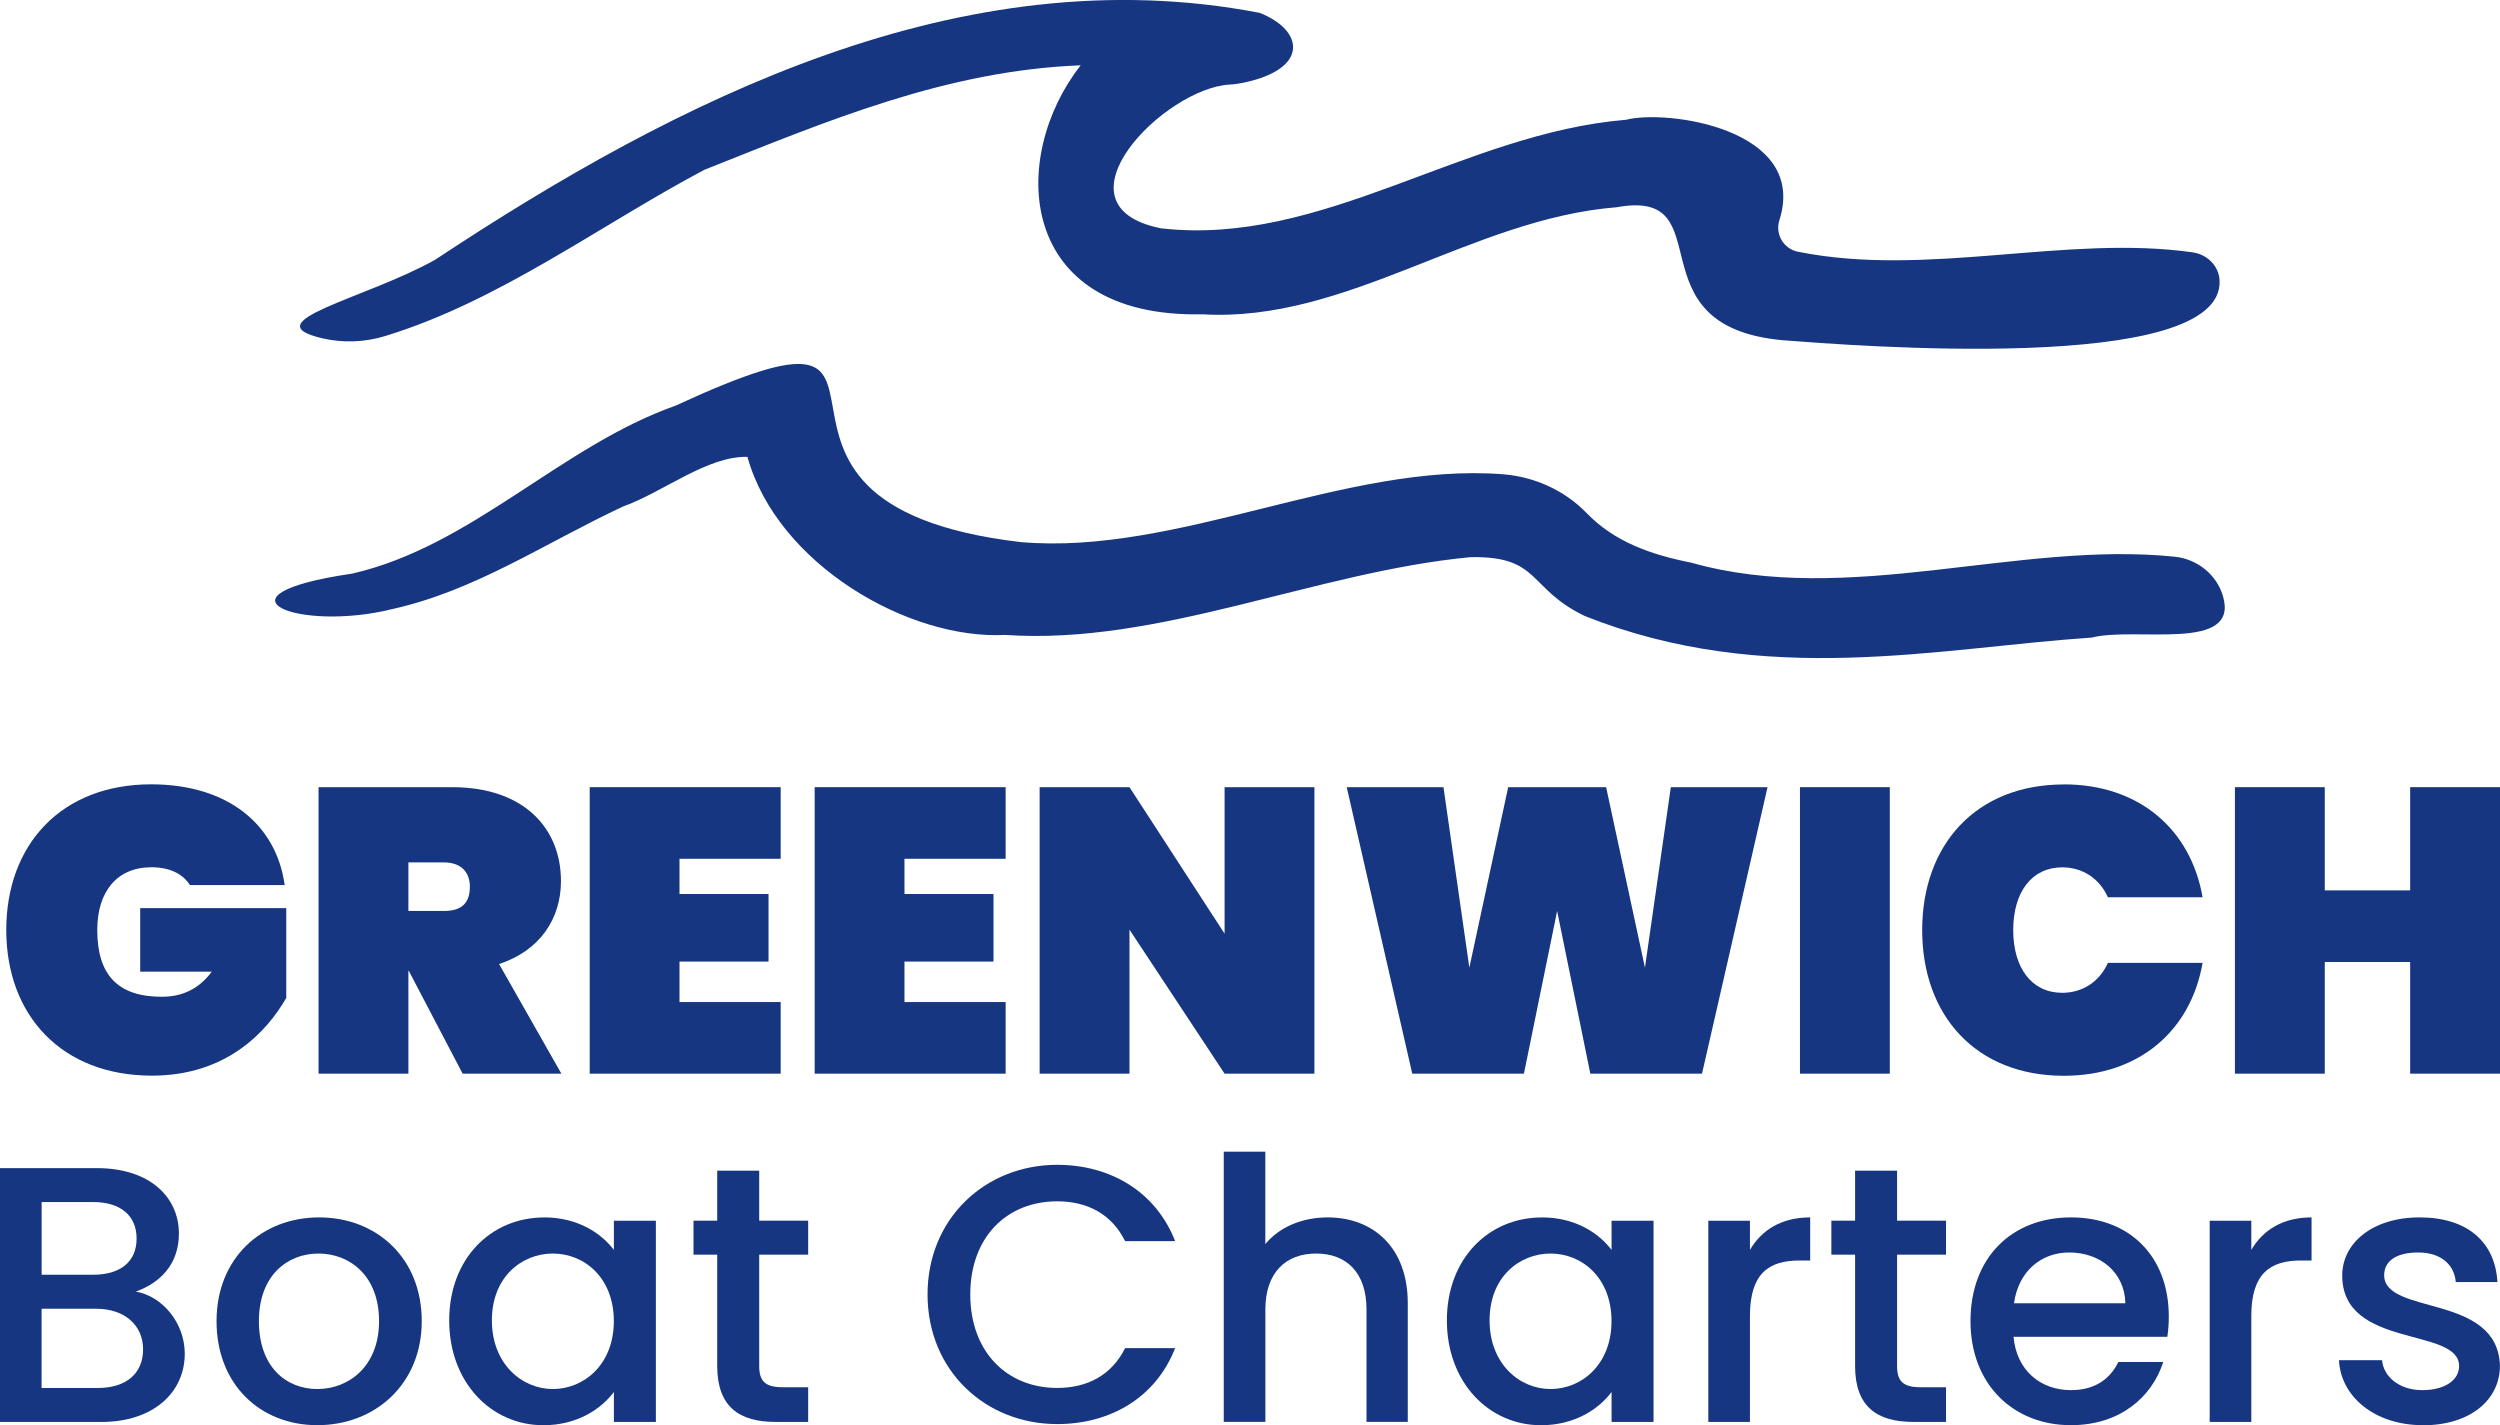
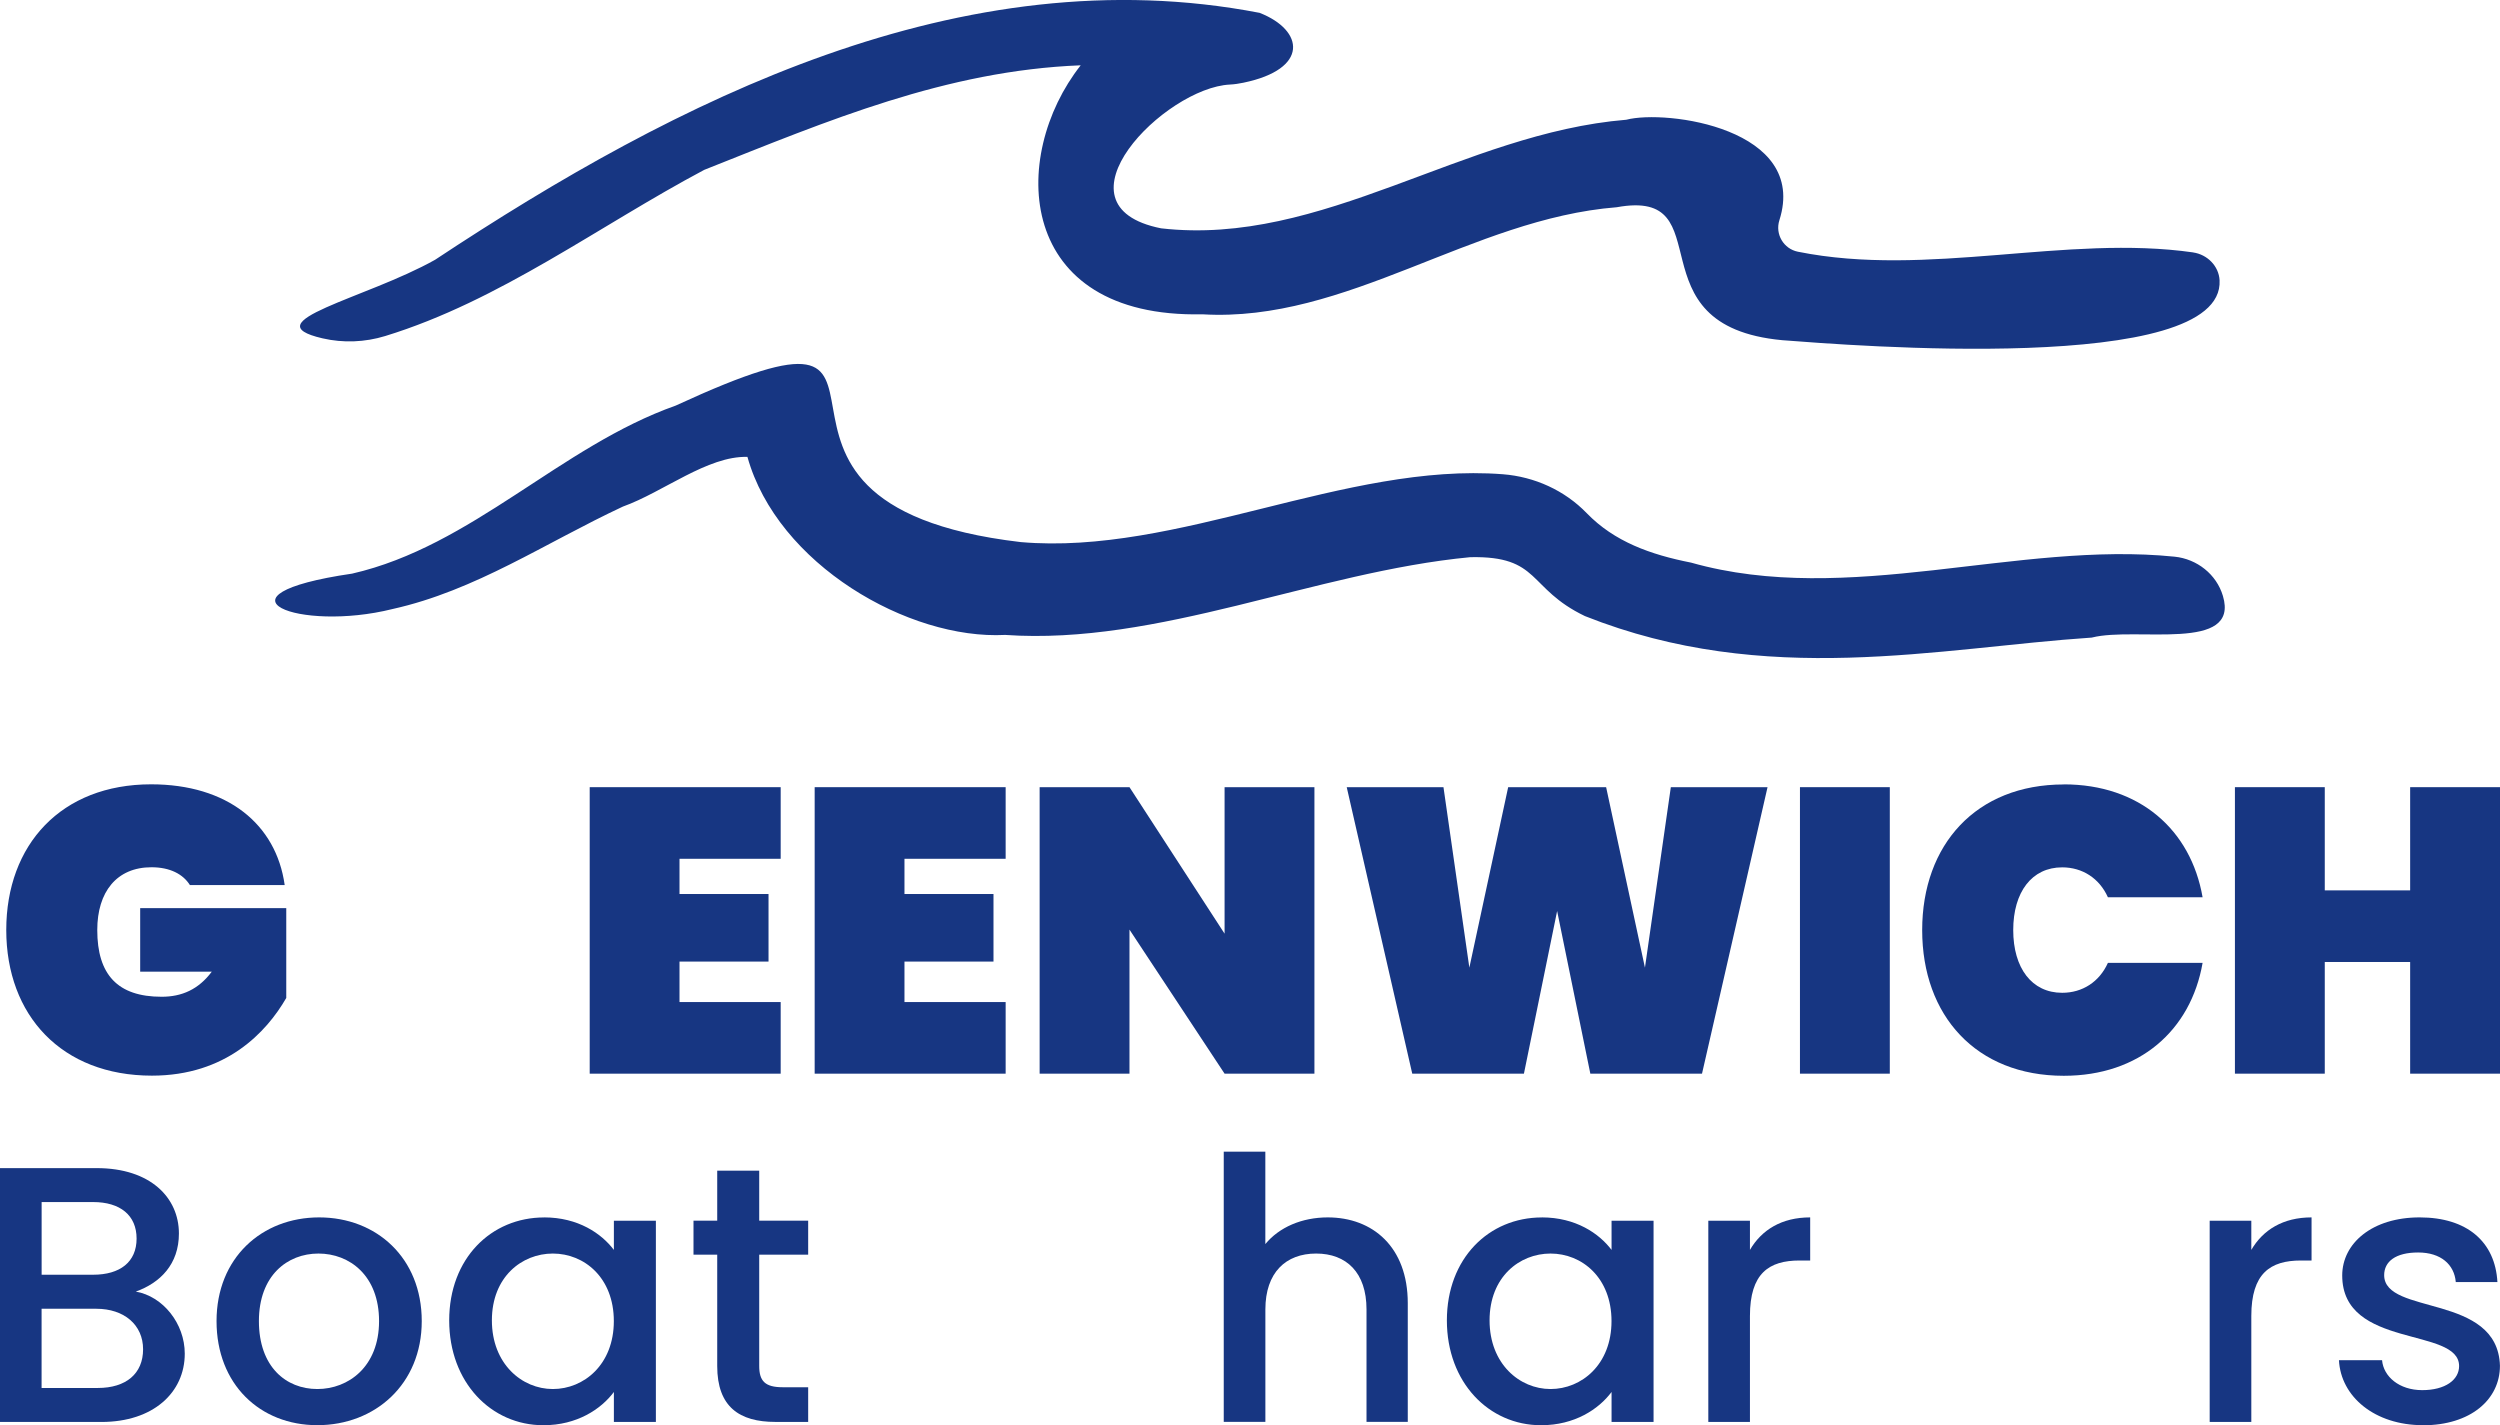
<svg xmlns="http://www.w3.org/2000/svg" id="Layer_2" data-name="Layer 2" viewBox="0 0 542.86 309.47">
  <defs>
    <style>
      .cls-1 {
        fill: #173682;
      }
    </style>
  </defs>
  <g id="Open_Graph" data-name="Open Graph">
    <g id="Logo">
      <g>
        <g id="_704290fd63" data-name="704290fd63">
          <path class="cls-1" d="M476.24,54.82c3.07.45,5.57,2.95,5.73,6.06,1.04,20.7-80.75,14.08-94.97,12.99-33.21-3.11-12.53-33.13-35.93-28.87-31.52,2.5-58.63,25.11-89.98,23.25-40.56.86-42.04-34.24-26.42-54.07-29.26,1.15-54.86,12.03-81.74,22.7-22.87,12.15-44.39,28.45-69.29,36.09-4.41,1.35-9.11,1.54-13.6.5-15.49-3.58,9.44-8.63,24.44-17.06C146.94,21.68,208.79-9.69,273.52,2.79c9.7,3.8,10.79,12.21-3.52,15.17-.96.2-1.94.35-2.92.4-14.14.67-39.57,26.33-14.95,31.22,34.98,4,65.61-20.67,101.01-23.58,8.64-2.27,39.59,1.87,33.24,21.83-.96,3.03.92,6.21,4.03,6.83,28.14,5.67,58.31-3.8,85.83.15Z" />
          <path class="cls-1" d="M454.3,138.44c-33.43,2.23-70.81,10.98-110.14-4.66-12.56-6.03-9.57-13.12-24.92-12.79-33.63,3.2-67.73,19.19-100.98,16.88-20.95,1.09-49.46-15.33-55.96-38.66-8.67-.24-18.28,7.65-27.04,10.79-16.93,7.91-31.96,18.23-50.04,22.25-20.3,5.08-40.91-3-8.76-7.69,26.05-5.97,45.22-27.62,70.27-36.49,63.39-29.27,2.74,21.17,74.9,29.64,34,2.97,70.56-17.37,104.71-14.73,6.89.54,13.42,3.5,18.23,8.47,5.97,6.16,13.81,8.98,22.64,10.72,34.12,9.65,70.85-4.77,104.99-1.29,4.87.5,9.09,3.82,10.49,8.51,3.7,12.36-18.85,6.64-28.4,9.04Z" />
        </g>
        <g>
          <path class="cls-1" d="M61.8,192.19h-20.56c-1.49-2.37-4.31-3.87-8.35-3.87-7.56,0-11.77,5.36-11.77,13.62,0,9.67,4.39,14.5,13.97,14.5,4.39,0,8-1.58,10.9-5.45h-15.55v-13.8h31.72v19.51c-4.31,7.47-13.09,16.87-29.17,16.87-19.6,0-31.63-13.09-31.63-31.63s11.95-31.63,31.46-31.63c16.52,0,27.15,8.61,29,21.88Z" />
-           <path class="cls-1" d="M98.17,170.93c15.64,0,23.64,8.96,23.64,20.39,0,8.17-4.57,15.11-13.44,18.01l13.53,23.81h-21.44l-11.69-22.32h-.09v22.32h-19.51v-62.21h29ZM96.41,187.27h-7.73v10.54h7.73c3.69,0,5.62-1.58,5.62-5.27,0-3.16-1.93-5.27-5.62-5.27Z" />
          <path class="cls-1" d="M169.52,186.48h-21.97v7.65h19.33v14.67h-19.33v8.79h21.97v15.55h-41.47v-62.21h41.47v15.55Z" />
          <path class="cls-1" d="M218.37,186.48h-21.97v7.65h19.33v14.67h-19.33v8.79h21.97v15.55h-41.47v-62.21h41.47v15.55Z" />
          <path class="cls-1" d="M285.42,170.93v62.21h-19.51l-20.65-31.28v31.28h-19.51v-62.21h19.51l20.65,31.81v-31.81h19.51Z" />
          <path class="cls-1" d="M292.44,170.93h21l5.62,39.19,8.43-39.19h21.27l8.43,39.19,5.62-39.19h21l-14.23,62.21h-24.25l-7.21-35.32-7.21,35.32h-24.25l-14.23-62.21Z" />
          <path class="cls-1" d="M390.85,170.93h19.51v62.21h-19.51v-62.21Z" />
          <path class="cls-1" d="M448.14,170.32c16.43,0,27.59,9.84,30.14,24.52h-20.56c-1.85-4.13-5.54-6.5-9.93-6.5-6.59,0-10.63,5.36-10.63,13.62s4.04,13.62,10.63,13.62c4.39,0,8.08-2.37,9.93-6.5h20.56c-2.55,14.67-13.71,24.52-30.14,24.52-19.07,0-30.75-13.09-30.75-31.63s11.69-31.63,30.75-31.63Z" />
          <path class="cls-1" d="M523.35,208.89h-18.54v24.25h-19.51v-62.21h19.51v22.41h18.54v-22.41h19.51v62.21h-19.51v-24.25Z" />
          <path class="cls-1" d="M22.04,308.76H0v-55.11h21.01c11.66,0,17.84,6.42,17.84,14.2,0,6.66-4.04,10.7-9.36,12.61,5.87,1.03,10.63,6.9,10.63,13.48,0,8.41-6.82,14.83-18.08,14.83ZM20.22,261.02h-11.18v15.78h11.18c5.87,0,9.44-2.78,9.44-7.85s-3.57-7.93-9.44-7.93ZM20.93,284.18h-11.9v17.21h12.21c6.11,0,9.83-3.09,9.83-8.4s-4.12-8.8-10.15-8.8Z" />
          <path class="cls-1" d="M68.91,309.47c-12.45,0-21.89-8.88-21.89-22.6s9.83-22.52,22.28-22.52,22.28,8.8,22.28,22.52-10.15,22.6-22.68,22.6ZM68.91,301.62c6.74,0,13.4-4.84,13.4-14.75s-6.42-14.67-13.16-14.67-12.93,4.76-12.93,14.67,5.87,14.75,12.69,14.75Z" />
          <path class="cls-1" d="M118.15,264.35c7.38,0,12.45,3.49,15.15,7.06v-6.34h9.12v43.69h-9.12v-6.5c-2.78,3.73-8.01,7.22-15.3,7.22-11.34,0-20.46-9.28-20.46-22.76s9.12-22.36,20.62-22.36ZM120.05,272.2c-6.74,0-13.24,5.08-13.24,14.51s6.5,14.91,13.24,14.91,13.24-5.31,13.24-14.75-6.42-14.67-13.24-14.67Z" />
          <path class="cls-1" d="M155.74,272.44h-5.15v-7.38h5.15v-10.86h9.12v10.86h10.63v7.38h-10.63v24.19c0,3.25,1.27,4.6,5.08,4.6h5.55v7.53h-7.14c-7.77,0-12.61-3.25-12.61-12.13v-24.19Z" />
-           <path class="cls-1" d="M229.56,252.93c11.5,0,21.41,5.79,25.61,16.57h-10.86c-2.93-5.87-8.17-8.64-14.75-8.64-10.94,0-18.87,7.77-18.87,20.22s7.93,20.3,18.87,20.3c6.58,0,11.82-2.78,14.75-8.64h10.86c-4.2,10.78-14.12,16.49-25.61,16.49-15.54,0-28.15-11.58-28.15-28.15s12.61-28.15,28.15-28.15Z" />
          <path class="cls-1" d="M265.72,250.08h9.04v20.06c3.01-3.65,7.93-5.79,13.56-5.79,9.75,0,17.37,6.42,17.37,18.63v25.77h-8.96v-24.42c0-8.01-4.36-12.13-10.94-12.13s-11.02,4.12-11.02,12.13v24.42h-9.04v-58.68Z" />
          <path class="cls-1" d="M334.79,264.35c7.38,0,12.45,3.49,15.15,7.06v-6.34h9.12v43.69h-9.12v-6.5c-2.78,3.73-8.01,7.22-15.3,7.22-11.34,0-20.46-9.28-20.46-22.76s9.12-22.36,20.62-22.36ZM336.69,272.2c-6.74,0-13.24,5.08-13.24,14.51s6.5,14.91,13.24,14.91,13.24-5.31,13.24-14.75-6.42-14.67-13.24-14.67Z" />
          <path class="cls-1" d="M379.99,308.76h-9.04v-43.69h9.04v6.34c2.54-4.36,6.9-7.06,13.08-7.06v9.36h-2.3c-6.66,0-10.78,2.78-10.78,12.05v23Z" />
-           <path class="cls-1" d="M402.82,272.44h-5.15v-7.38h5.15v-10.86h9.12v10.86h10.63v7.38h-10.63v24.19c0,3.25,1.27,4.6,5.08,4.6h5.55v7.53h-7.14c-7.77,0-12.61-3.25-12.61-12.13v-24.19Z" />
-           <path class="cls-1" d="M449.69,309.47c-12.53,0-21.81-8.88-21.81-22.6s8.88-22.52,21.81-22.52,21.25,8.64,21.25,21.49c0,1.51-.08,2.93-.32,4.44h-33.39c.63,7.22,5.79,11.58,12.45,11.58,5.55,0,8.64-2.7,10.31-6.11h9.75c-2.46,7.61-9.36,13.72-20.06,13.72ZM437.32,282.99h24.19c-.16-6.74-5.47-11.02-12.21-11.02-6.11,0-11.02,4.12-11.97,11.02Z" />
          <path class="cls-1" d="M488.86,308.76h-9.04v-43.69h9.04v6.34c2.54-4.36,6.9-7.06,13.08-7.06v9.36h-2.3c-6.66,0-10.78,2.78-10.78,12.05v23Z" />
          <path class="cls-1" d="M526.13,309.47c-10.47,0-17.84-6.18-18.24-14.11h9.36c.32,3.57,3.73,6.5,8.72,6.5s8.01-2.22,8.01-5.23c0-8.56-25.38-3.65-25.38-19.67,0-6.98,6.5-12.61,16.81-12.61s16.41,5.31,16.89,14.04h-9.04c-.32-3.81-3.25-6.42-8.17-6.42s-7.38,1.98-7.38,4.92c0,8.8,24.66,3.89,25.14,19.67,0,7.38-6.42,12.93-16.73,12.93Z" />
        </g>
      </g>
    </g>
  </g>
</svg>